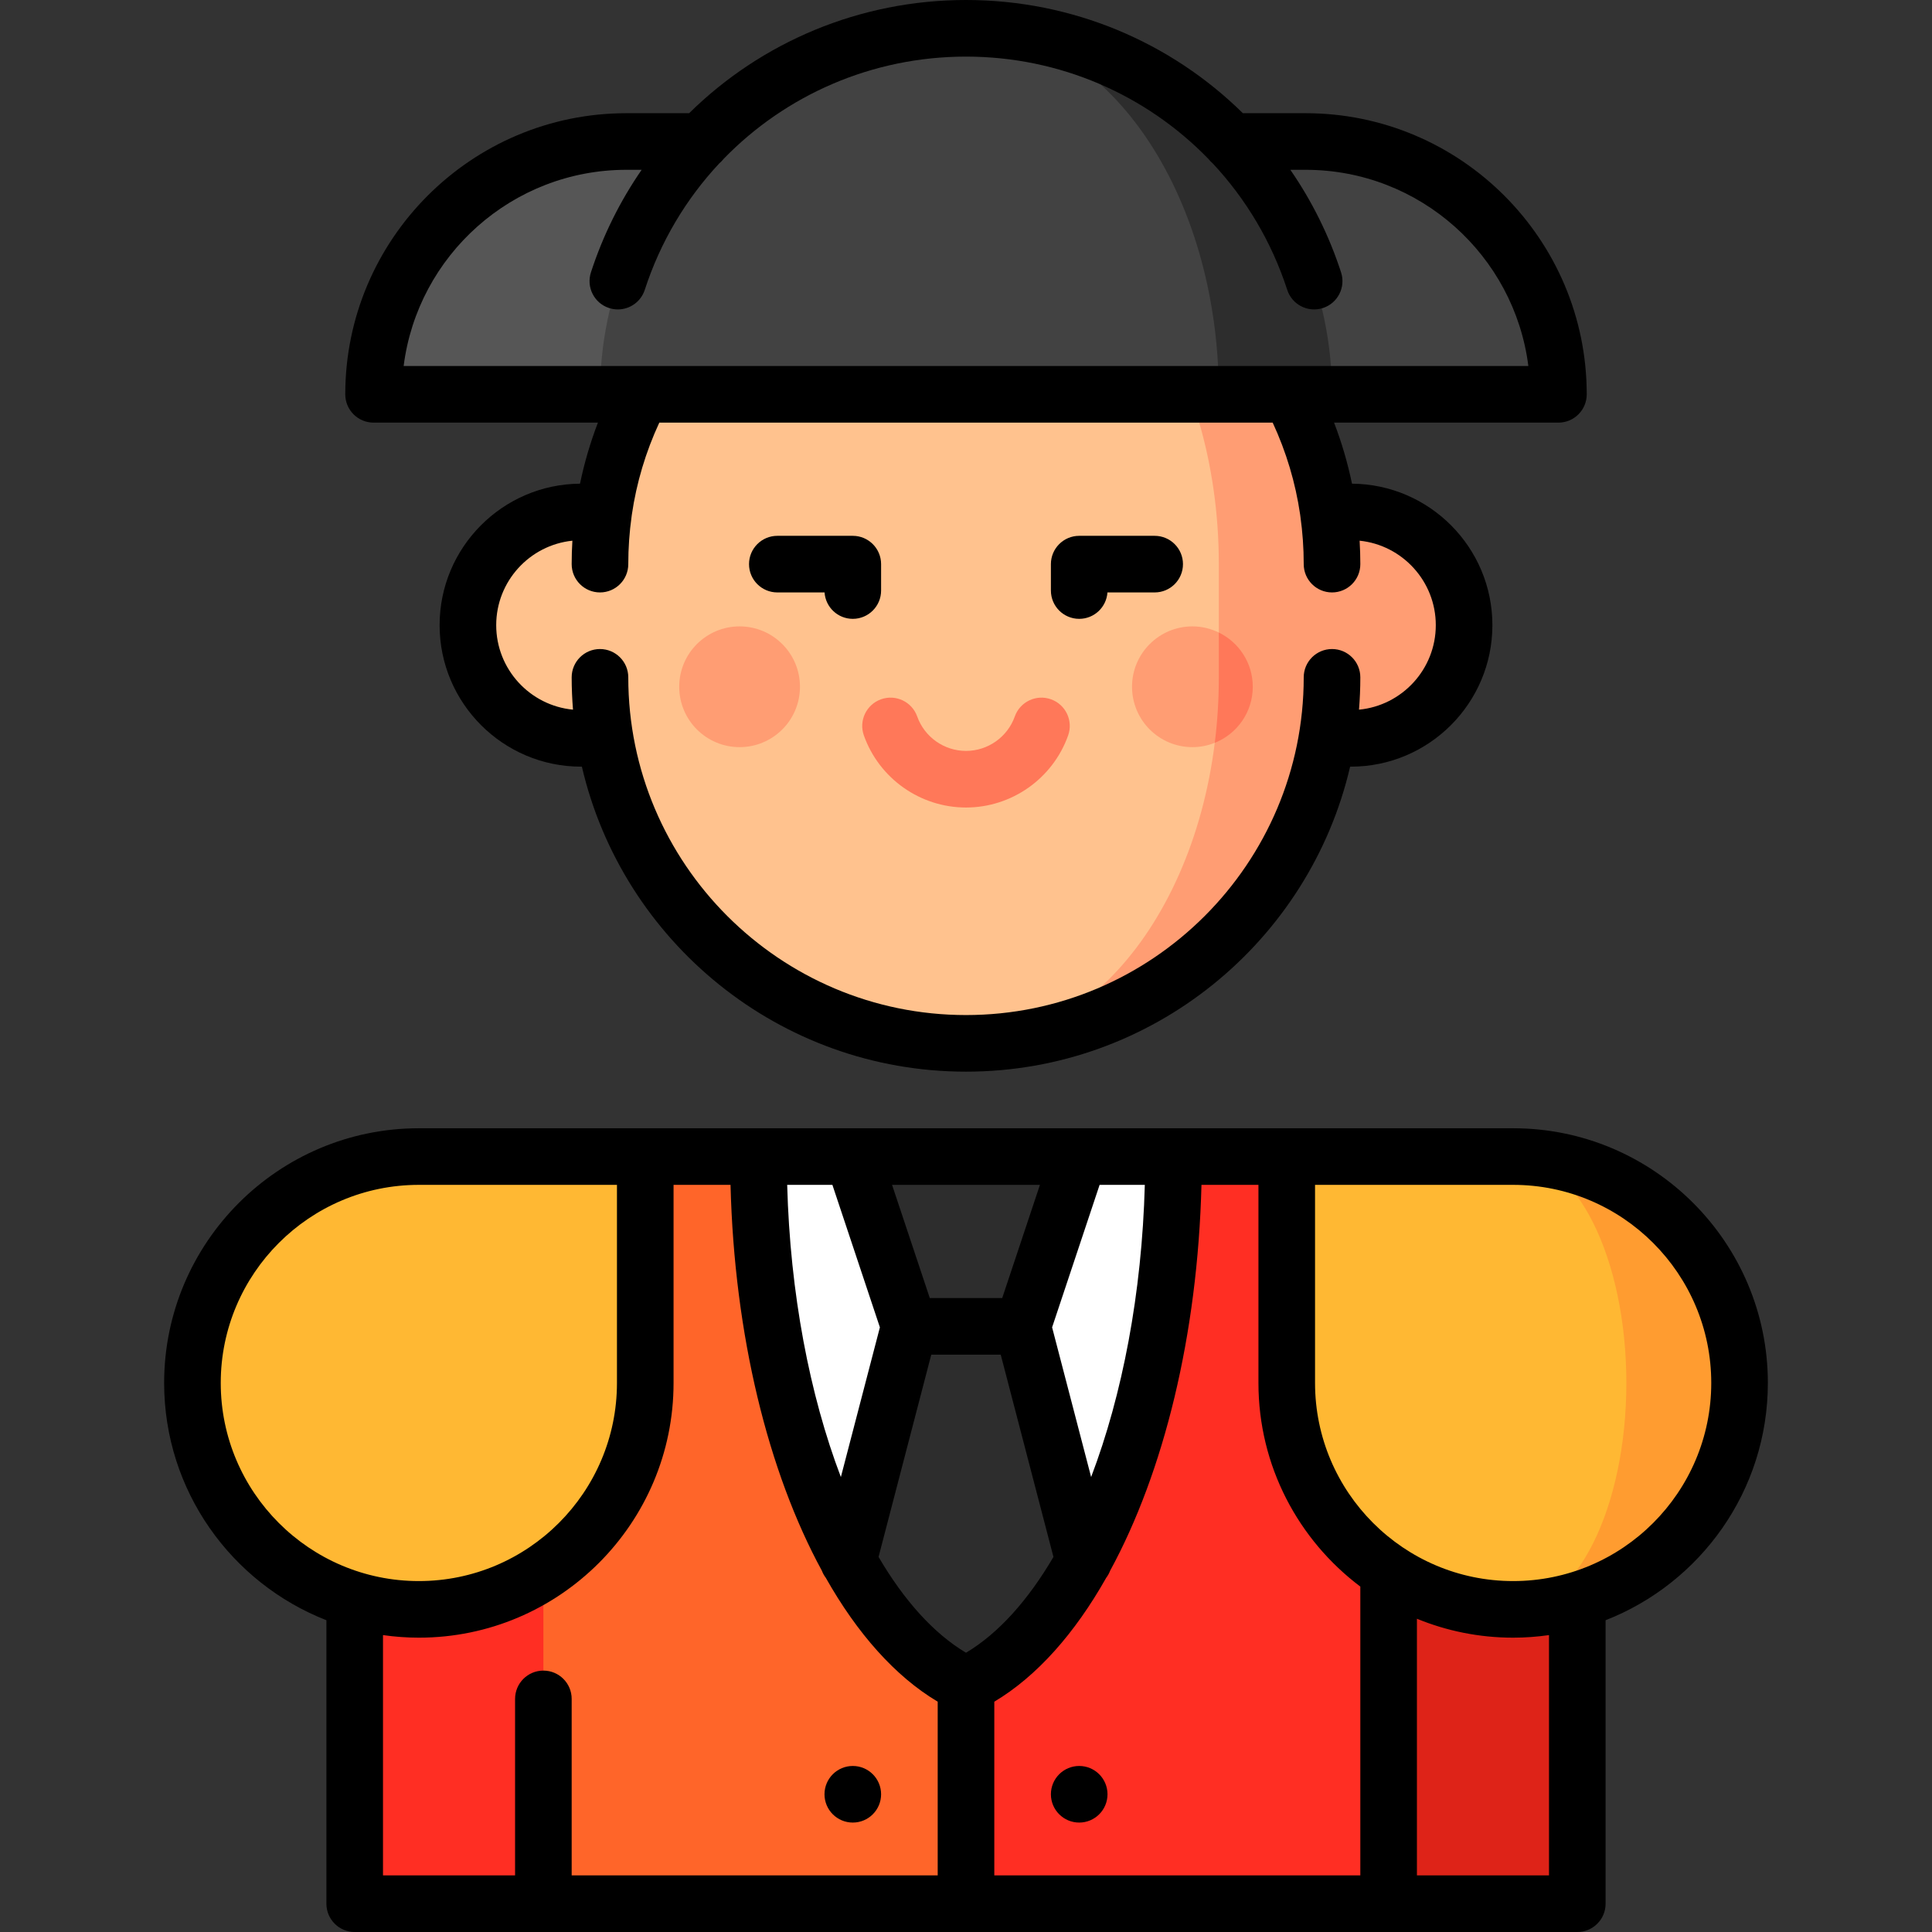
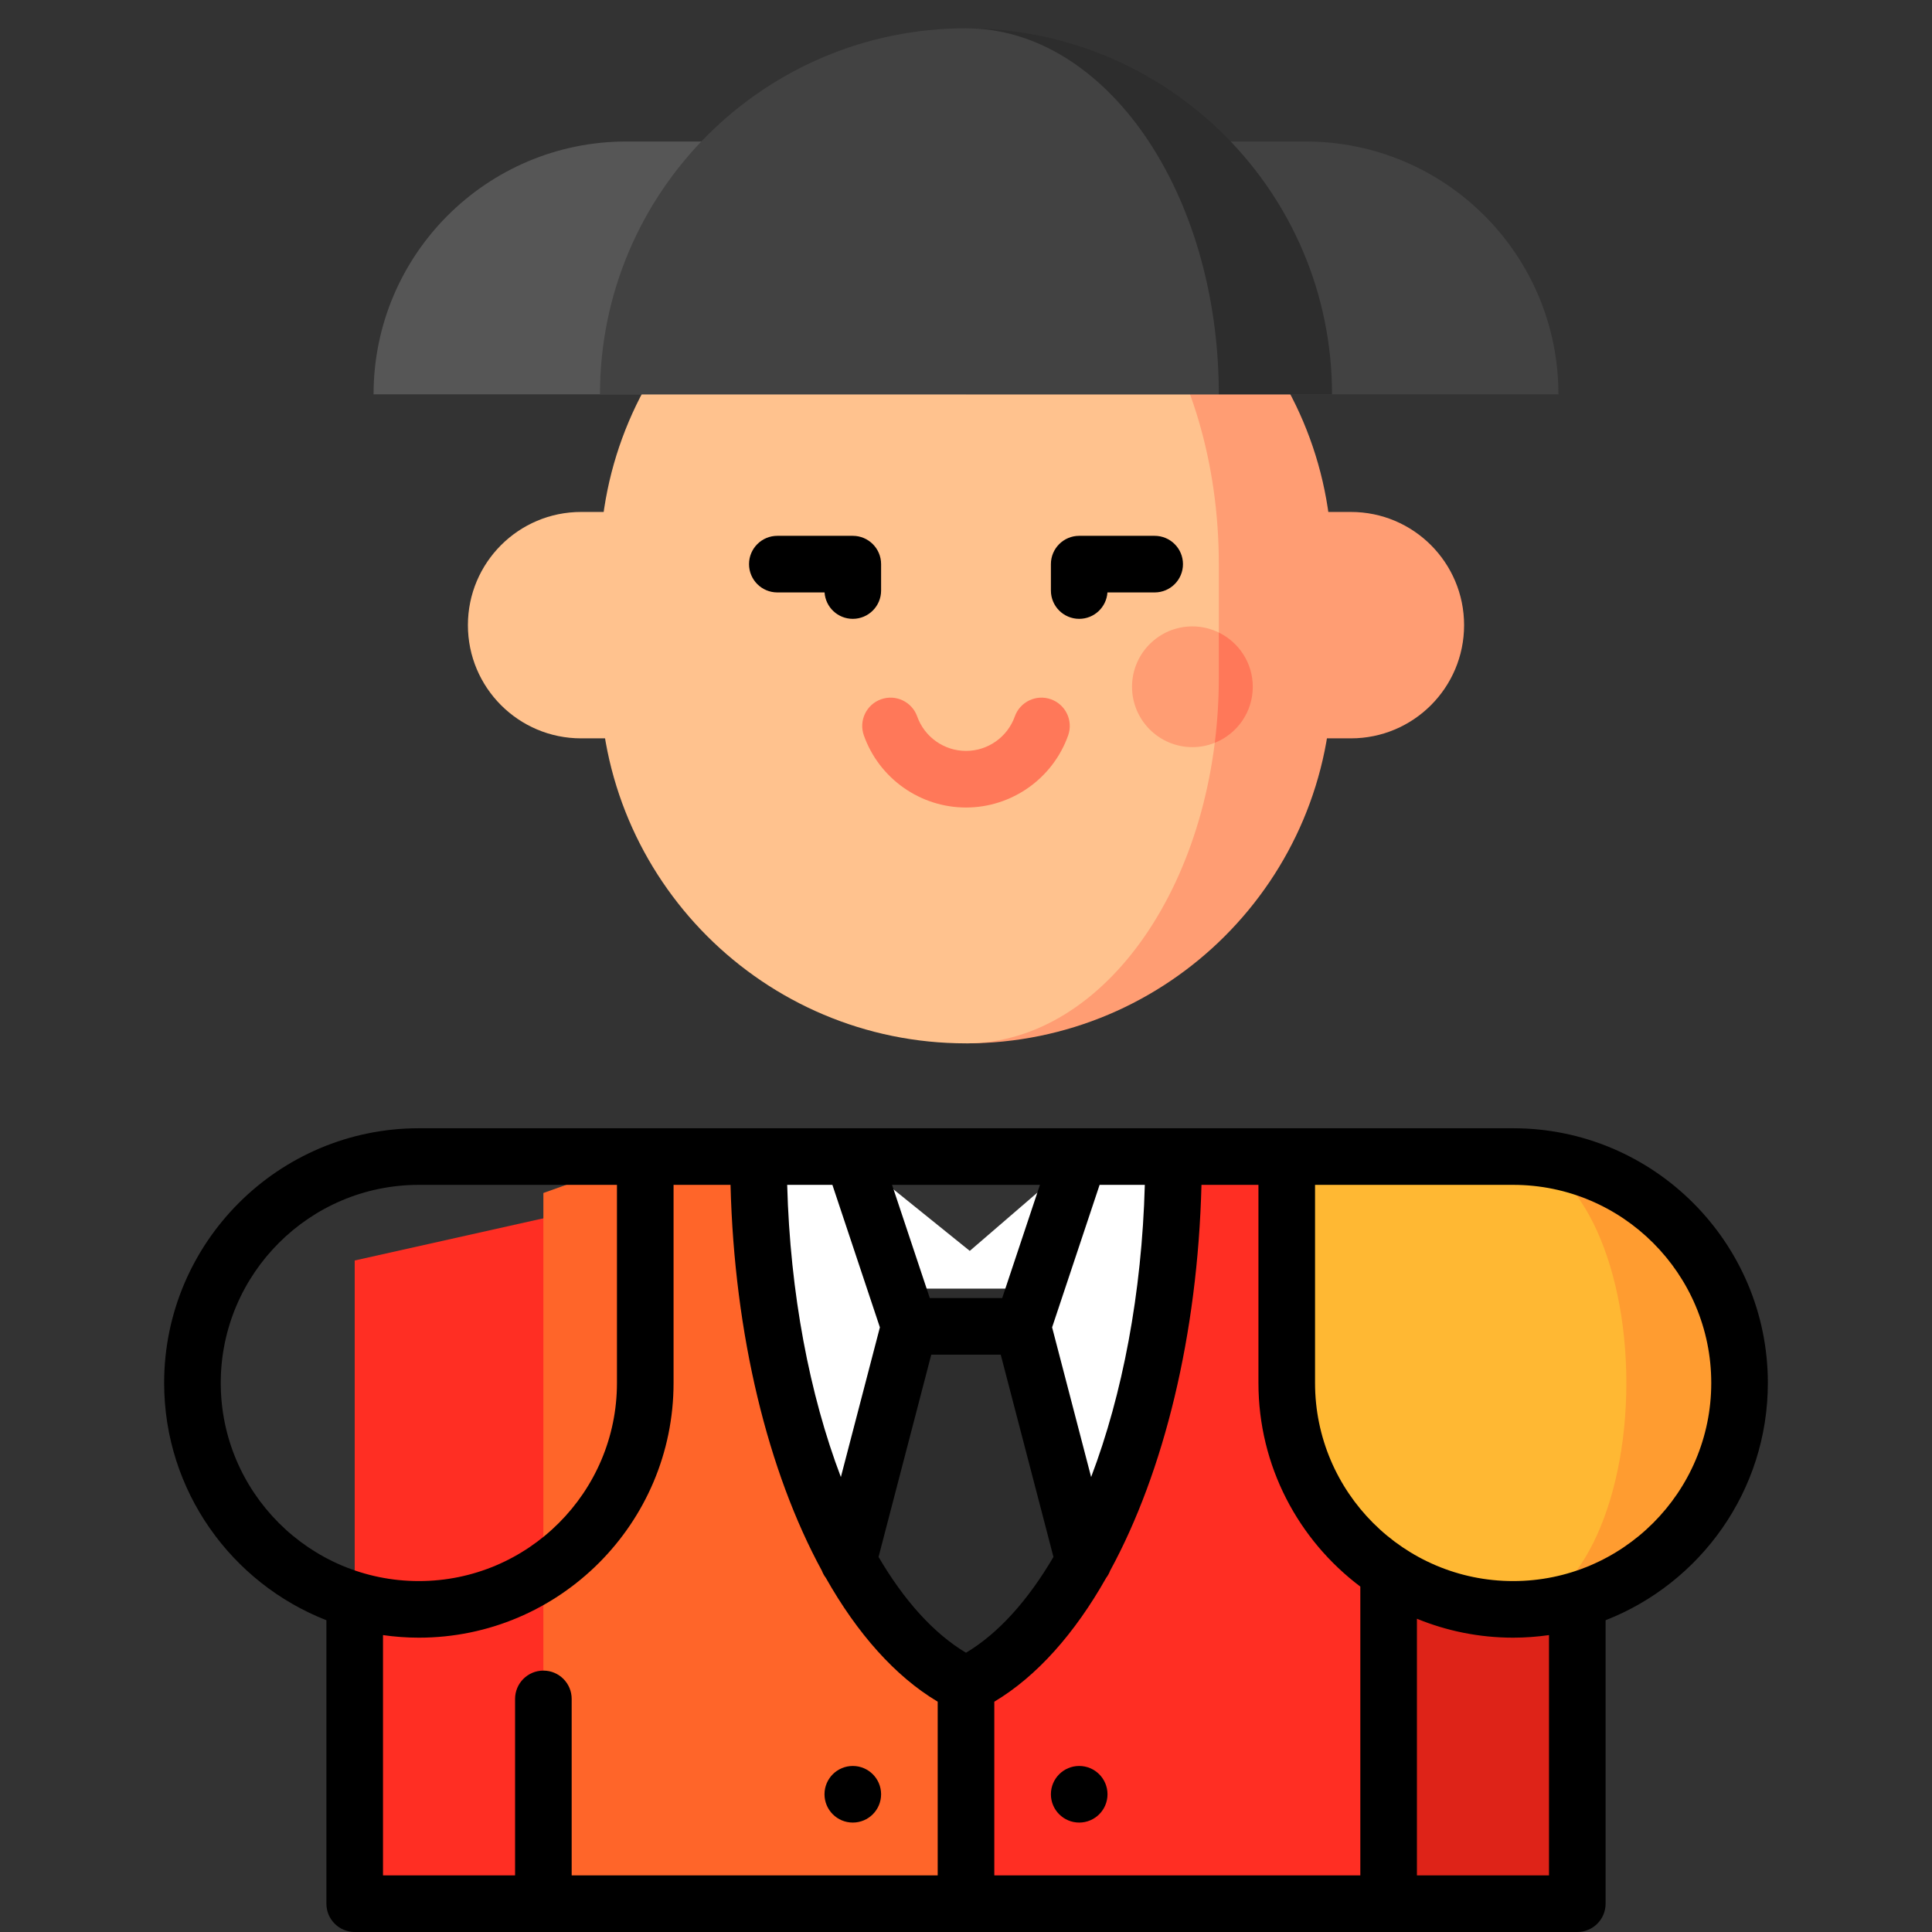
<svg xmlns="http://www.w3.org/2000/svg" version="1.1" id="Capa_1" x="0px" y="0px" viewBox="0 0 512 512" style="enable-background:new 0 0 512 512;" xml:space="preserve">
  <rect x="0" y="0" width="512" height="512" fill="#333333" stroke="none" />
  <polygon style="fill:#DE2318;" points="418,334.042 338,316.157 368,504.5 418,504.5 " />
  <polygon style="fill:#FFFFFF;" points="311,306.5 286,306.5 257,331.5 226,306.5 201,306.5 166,466.5 346,466.5 " />
  <g>
    <polygon style="fill:#2D2D2D;" points="268.393,341.5 243.607,341.5 217.019,443.5 256,491.5 294.981,443.5  " />
-     <polygon style="fill:#2D2D2D;" points="226,306.5 241,351.5 271,351.5 286,306.5  " />
  </g>
  <g>
    <path style="fill:#FF2E23;" d="M341,306.5h-30c0,67.946-23.457,124.862-55,140l-20,28.749l20,29.251h112V316.157L341,306.5z" />
    <polygon style="fill:#FF2E23;" points="94,334.042 94,504.5 144,504.5 174,316.157  " />
  </g>
  <path style="fill:#FF6529;" d="M201,306.5h-30l-27,9.657V504.5h112v-58C224.457,431.362,201,374.446,201,306.5z" />
  <path style="fill:#FFC28E;" d="M154,135.672c-16.569,0-30,13.432-30,30c0,16.569,13.431,30,30,30h97v-60H154z" />
  <g>
    <path style="fill:#FF9D73;" d="M358,135.672h-97v60h97c16.569,0,30-13.431,30-30C388,149.104,374.569,135.672,358,135.672z" />
    <path style="fill:#FF9D73;" d="M256,52.5v224c53.572,0,97-43.428,97-97v-30C353,95.928,309.572,52.5,256,52.5z" />
  </g>
  <path style="fill:#FFC28E;" d="M323,179.5v-30c0-53.572-29.997-97-67-97c-53.572,0-97,43.428-97,97v30c0,53.572,43.428,97,97,97  C293.003,276.5,323,233.072,323,179.5z" />
-   <circle style="fill:#FF9D73;" cx="196" cy="182" r="16" />
  <path style="fill:#FF7859;" d="M323,167.629L312.144,182l9.786,14.852C327.828,194.495,332,188.74,332,182  C332,175.677,328.323,170.228,323,167.629z" />
  <path style="fill:#FF9D73;" d="M323,167.629c-2.117-1.033-4.486-1.629-7-1.629c-8.837,0-16,7.164-16,16s7.163,16,16,16  c2.097,0,4.094-0.415,5.93-1.148c0.702-5.63,1.07-11.429,1.07-17.352V167.629z" />
  <path style="fill:#FF7859;" d="M256,214c-12.127,0-23.005-7.677-27.067-19.103c-1.387-3.903,0.652-8.192,4.555-9.579  c3.902-1.39,8.191,0.651,9.579,4.554c1.94,5.46,7.138,9.128,12.933,9.128s10.993-3.668,12.933-9.128  c1.388-3.902,5.677-5.945,9.579-4.554c3.903,1.387,5.942,5.676,4.555,9.579C279.005,206.323,268.127,214,256,214z" />
  <g>
    <path style="fill:#FFB833;" d="M401,306.5h-60v60c0,33.137,26.863,60,60,60s60-26.863,60-60S434.137,306.5,401,306.5z" />
-     <path style="fill:#FFB833;" d="M51,366.5c0,33.137,26.863,60,60,60s60-26.863,60-60v-60h-60C77.863,306.5,51,333.363,51,366.5z" />
  </g>
  <path style="fill:#FF9C30;" d="M401,306.5v120c33.137,0,60-26.863,60-60S434.137,306.5,401,306.5z" />
  <path style="fill:#FFB833;" d="M431,366.5c0-33.137-13.431-60-30-60h-60v60c0,33.137,26.863,60,60,60  C417.569,426.5,431,399.637,431,366.5z" />
  <path style="fill:#424242;" d="M346,37.5h-90v67h157C413,67.497,383.003,37.5,346,37.5z" />
  <path style="fill:#565656;" d="M166,37.5c-37.003,0-67,29.997-67,67h157v-67H166z" />
  <path style="fill:#2D2D2D;" d="M256,7.5l67,97h30C353,50.928,309.572,7.5,256,7.5z" />
  <path style="fill:#424242;" d="M256,7.5c-53.572,0-97,43.428-97,97h164C323,50.928,293.003,7.5,256,7.5z" />
  <path d="M206,157h12.517c0.257,3.909,3.509,7,7.483,7c4.142,0,7.5-3.357,7.5-7.5v-7c0-4.143-3.358-7.5-7.5-7.5h-20  c-4.142,0-7.5,3.357-7.5,7.5S201.858,157,206,157z" />
  <path d="M286,164c3.974,0,7.226-3.091,7.483-7H306c4.142,0,7.5-3.357,7.5-7.5s-3.358-7.5-7.5-7.5h-20c-4.142,0-7.5,3.357-7.5,7.5v7  C278.5,160.643,281.858,164,286,164z" />
  <circle cx="286" cy="475.5" r="7.5" />
  <circle cx="226" cy="475.5" r="7.5" />
  <path d="M468.5,366.5c0-37.22-30.28-67.5-67.5-67.5H111c-37.22,0-67.5,30.28-67.5,67.5c0,28.579,17.861,53.048,43,62.878V504.5  c0,4.143,3.358,7.5,7.5,7.5h324c4.142,0,7.5-3.357,7.5-7.5v-75.122C450.639,419.548,468.5,395.079,468.5,366.5z M360.5,420.463V497  h-97v-46.034c11.272-6.723,21.326-18.081,29.655-32.831c0.436-0.575,0.787-1.209,1.043-1.885  c14.245-26.172,23.199-62.452,24.204-102.25H333.5v52.5C333.5,388.536,344.116,408.136,360.5,420.463z M208.613,314h11.981  l12.587,37.761l-10.341,39.671C214.557,369.665,209.385,342.731,208.613,314z M303.387,314  c-0.772,28.731-5.943,55.665-14.227,77.432l-10.341-39.671L291.406,314H303.387z M265.594,344h-19.188l-10-30h39.188L265.594,344z   M246.795,359h18.409l13.972,53.602c-6.724,11.475-14.566,20.252-23.176,25.391c-8.61-5.138-16.453-13.916-23.176-25.391  L246.795,359z M58.5,366.5c0-28.948,23.551-52.5,52.5-52.5h52.5v52.5c0,28.948-23.551,52.5-52.5,52.5S58.5,395.448,58.5,366.5z   M101.5,433.318c3.106,0.44,6.275,0.682,9.5,0.682c37.22,0,67.5-30.28,67.5-67.5V314h15.098  c1.004,39.798,9.959,76.078,24.204,102.25c0.256,0.676,0.607,1.31,1.043,1.885c8.329,14.75,18.383,26.108,29.655,32.831V497h-97  v-46.774c0-4.143-3.358-7.5-7.5-7.5s-7.5,3.357-7.5,7.5V497h-35L101.5,433.318L101.5,433.318z M410.5,497h-35v-68.017  c7.873,3.225,16.479,5.017,25.5,5.017c3.225,0,6.394-0.242,9.5-0.682V497z M401,419c-28.949,0-52.5-23.552-52.5-52.5V314H401  c28.949,0,52.5,23.552,52.5,52.5S429.949,419,401,419z" />
-   <path d="M99,112h59.456c-2.013,5.25-3.601,10.666-4.748,16.179c-20.543,0.158-37.208,16.913-37.208,37.493  c0,20.678,16.822,37.5,37.5,37.5h0.205C164.959,249.429,206.518,284,256,284s91.041-34.571,101.795-80.828H358  c20.678,0,37.5-16.822,37.5-37.5c0-20.58-16.665-37.334-37.208-37.493c-1.147-5.514-2.735-10.929-4.748-16.179H413  c4.142,0,7.5-3.357,7.5-7.5c0-41.079-33.42-74.5-74.5-74.5h-16.628C310.286,11.188,284.202,0,256,0  c-28.201,0-54.285,11.188-73.372,30H166c-41.08,0-74.5,33.421-74.5,74.5C91.5,108.643,94.858,112,99,112z M344.549,136.356  c0.015,0.163,0.04,0.322,0.065,0.481c0.584,4.157,0.886,8.38,0.886,12.663c0,4.143,3.358,7.5,7.5,7.5s7.5-3.357,7.5-7.5  c0-2.073-0.064-4.144-0.187-6.21c11.324,1.161,20.187,10.756,20.187,22.382c0,11.682-8.95,21.311-20.353,22.395  c0.23-2.826,0.353-5.682,0.353-8.567c0-4.143-3.358-7.5-7.5-7.5s-7.5,3.357-7.5,7.5c0,49.351-40.149,89.5-89.5,89.5  s-89.5-40.149-89.5-89.5c0-4.143-3.358-7.5-7.5-7.5s-7.5,3.357-7.5,7.5c0,2.885,0.123,5.741,0.353,8.567  c-11.403-1.084-20.353-10.713-20.353-22.395c0-11.625,8.863-21.22,20.187-22.382c-0.124,2.066-0.187,4.137-0.187,6.21  c0,4.143,3.358,7.5,7.5,7.5s7.5-3.357,7.5-7.5c0-4.274,0.301-8.489,0.882-12.637c0.027-0.17,0.054-0.34,0.069-0.513  c1.231-8.427,3.665-16.569,7.272-24.35h162.553C340.884,119.782,343.318,127.927,344.549,136.356z M166,45h4.044  c-5.666,8.207-10.236,17.32-13.441,27.183c-1.28,3.938,0.875,8.17,4.815,9.45c0.77,0.25,1.551,0.369,2.319,0.369  c3.161,0,6.102-2.015,7.131-5.185c4.161-12.806,10.989-24.153,19.748-33.521c0.431-0.354,0.817-0.76,1.16-1.201  C208.235,25.144,231.155,15,256,15s47.764,10.143,64.222,27.095c0.344,0.442,0.73,0.848,1.162,1.203  c8.759,9.367,15.586,20.714,19.747,33.52c1.28,3.939,5.509,6.093,9.451,4.815c3.939-1.28,6.095-5.511,4.815-9.45  c-3.205-9.863-7.775-18.975-13.441-27.183H346c30.269,0,55.332,22.718,59.03,52h-62.971c-0.036,0-172.076,0-172.076,0  c-0.047,0-63.013,0-63.013,0C110.668,67.718,135.731,45,166,45z" />
  <g>
</g>
  <g>
</g>
  <g>
</g>
  <g>
</g>
  <g>
</g>
  <g>
</g>
  <g>
</g>
  <g>
</g>
  <g>
</g>
  <g>
</g>
  <g>
</g>
  <g>
</g>
  <g>
</g>
  <g>
</g>
  <g>
</g>
</svg>